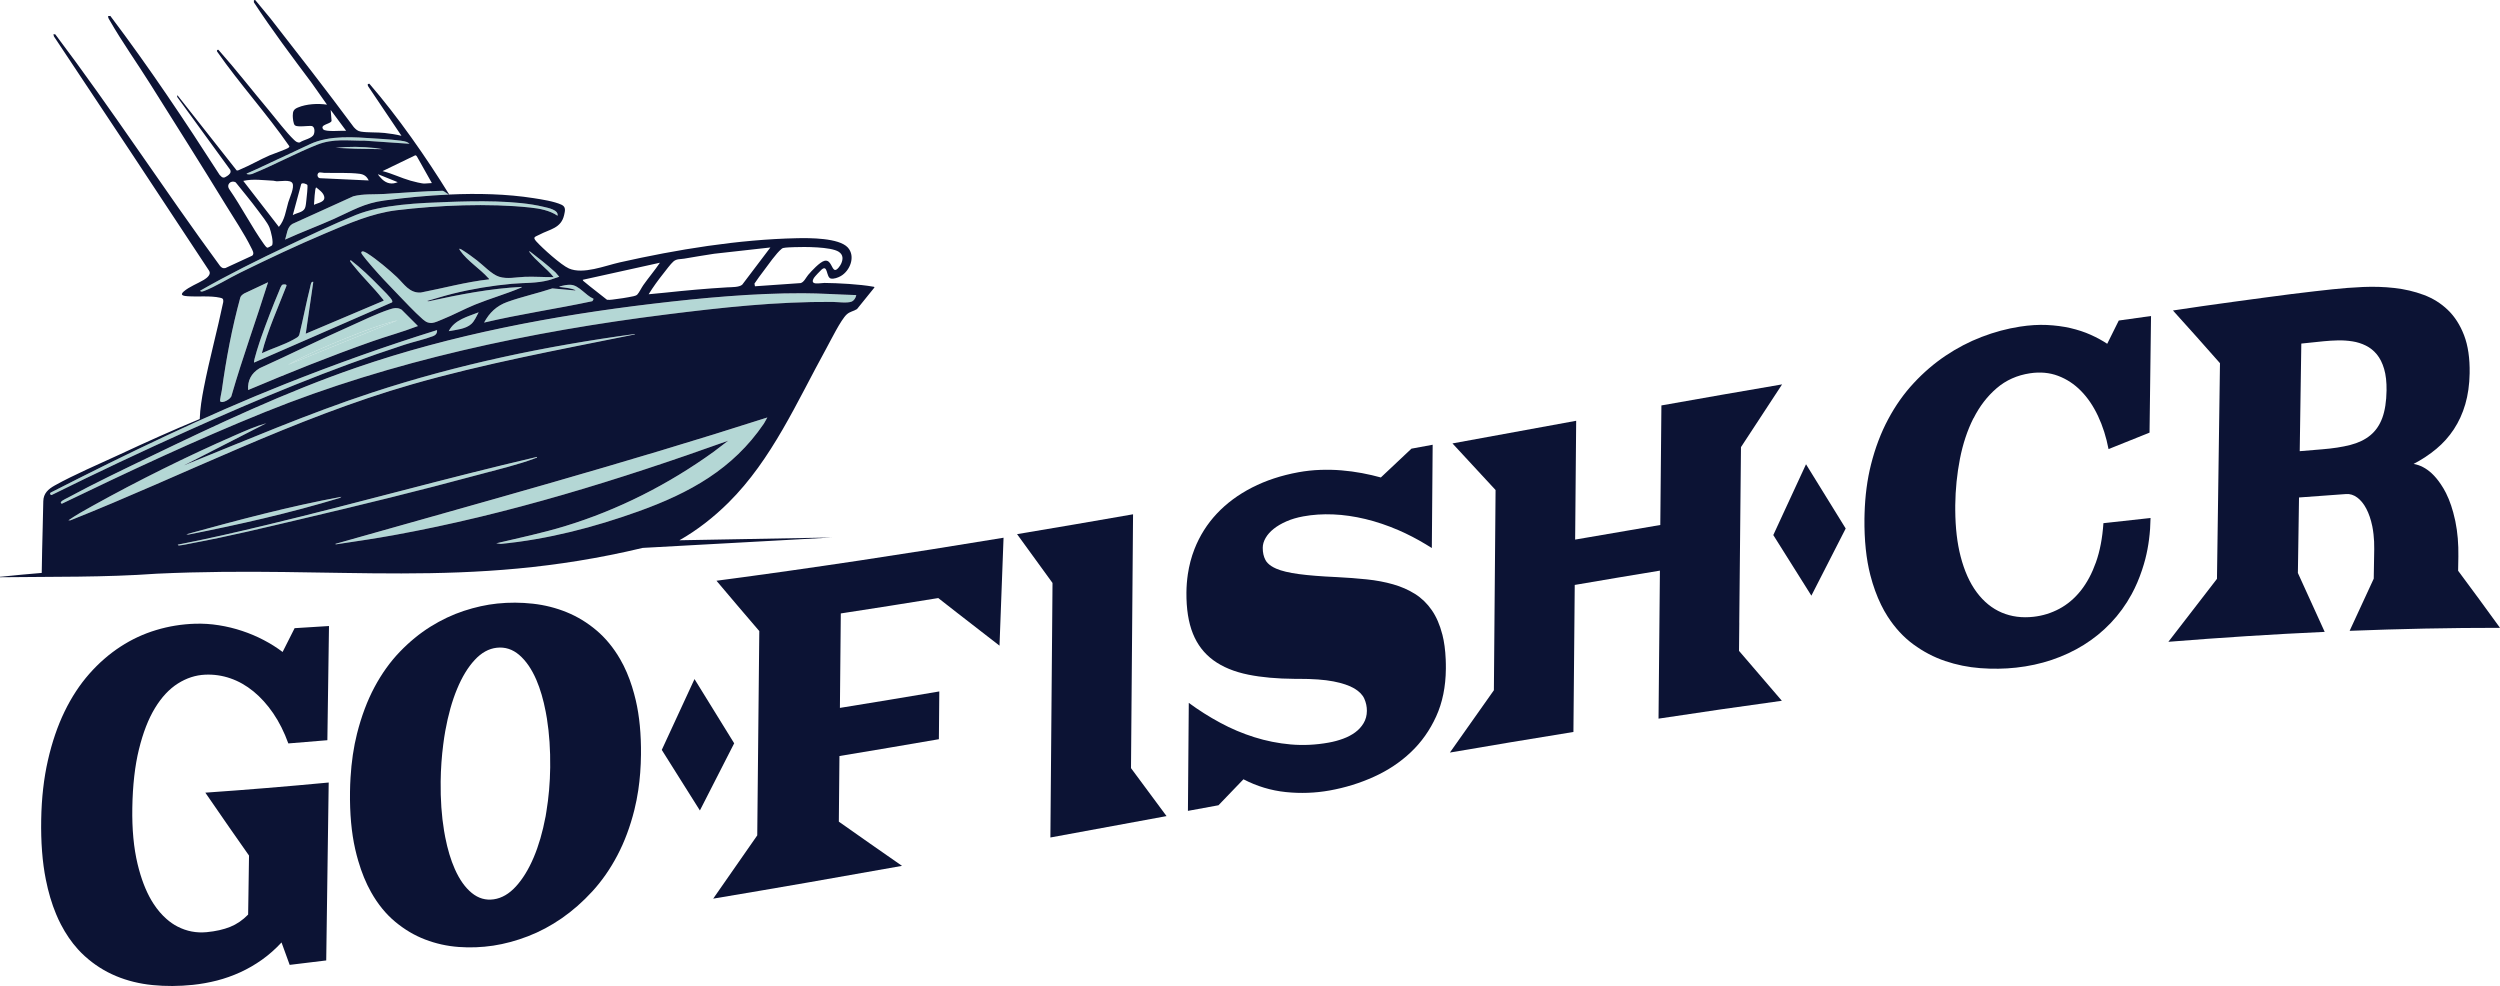
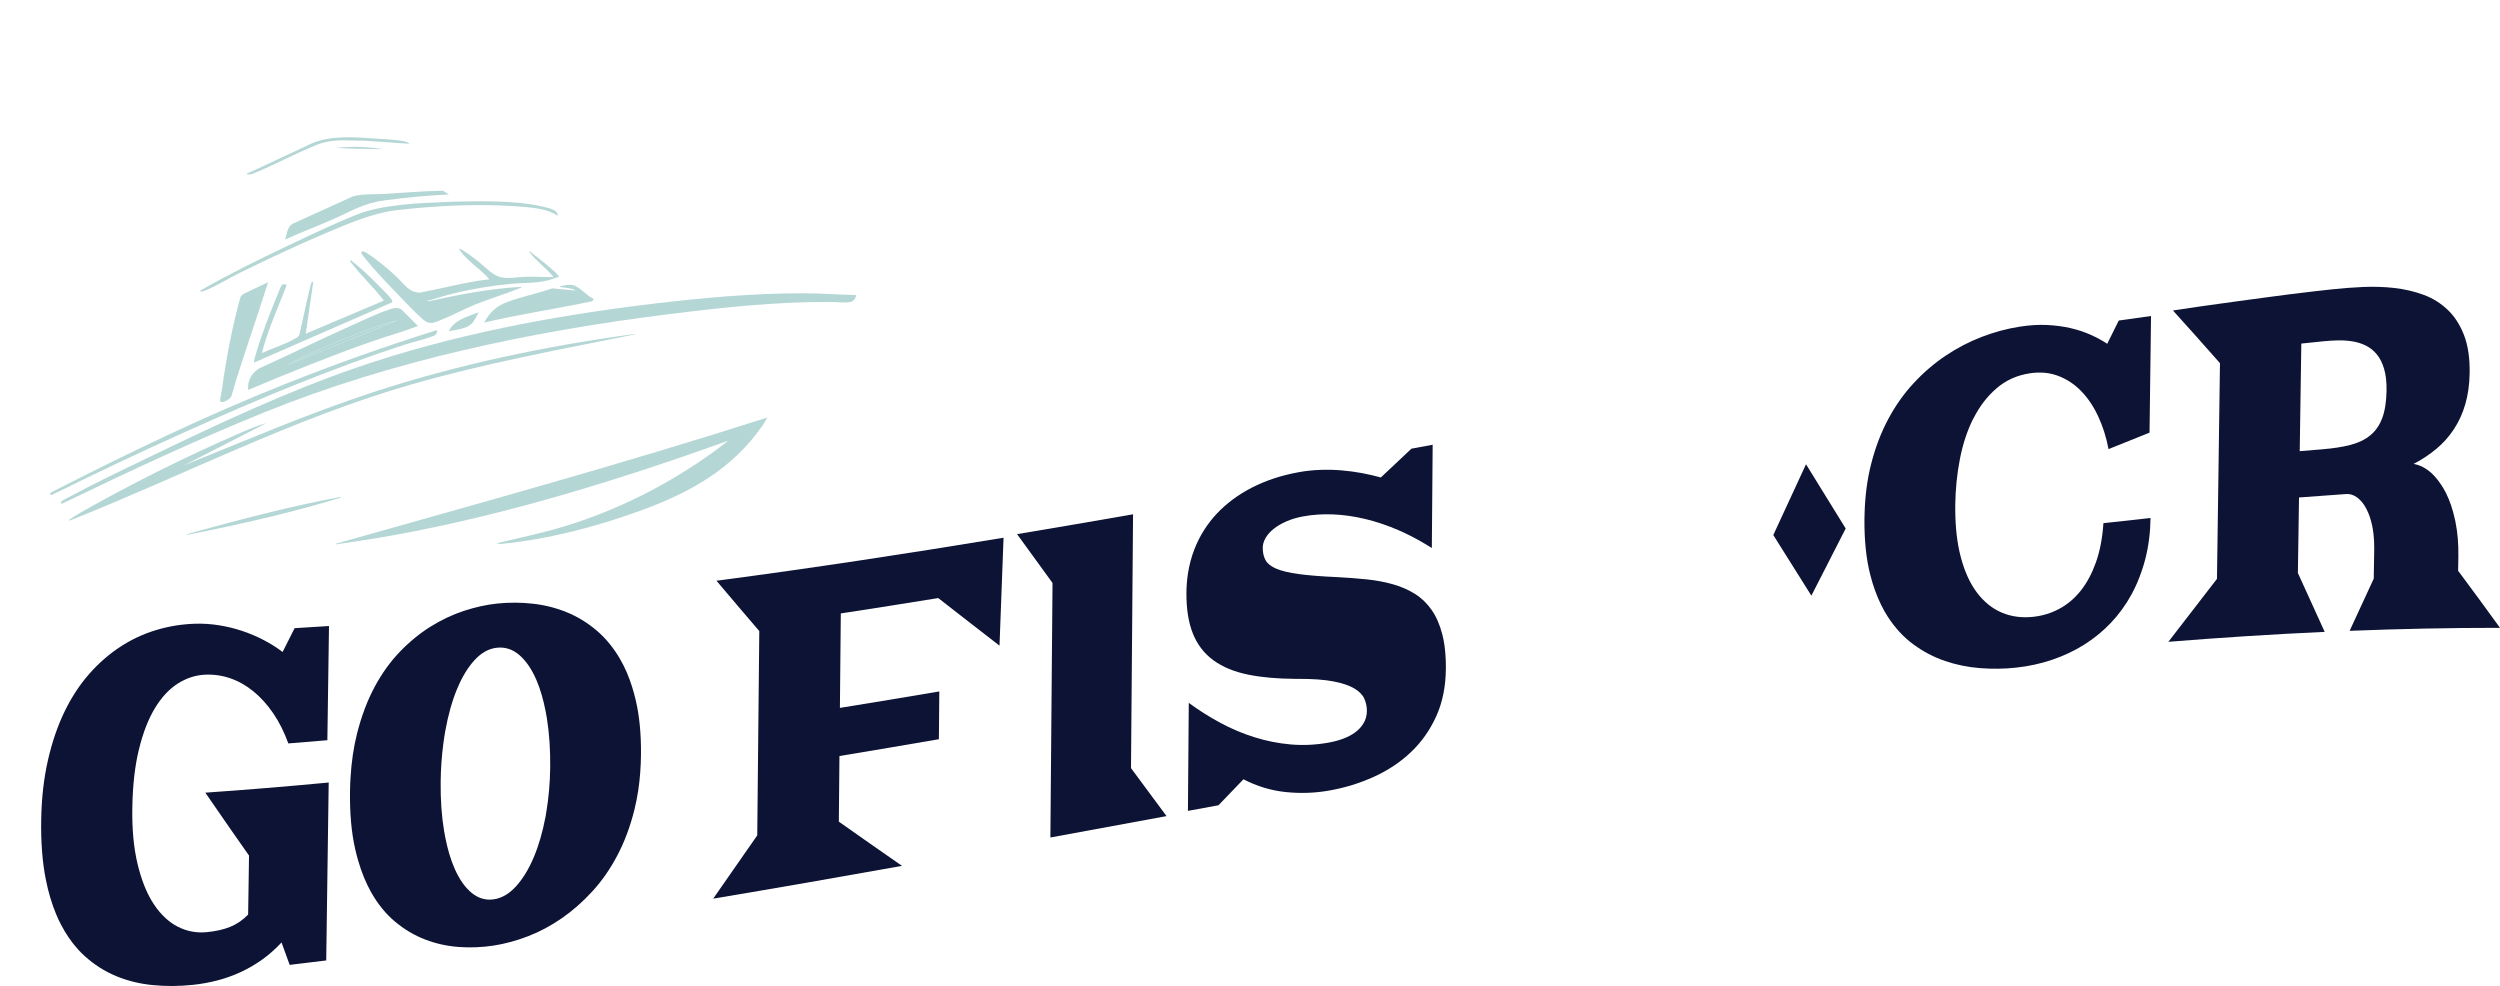
<svg xmlns="http://www.w3.org/2000/svg" id="Layer_1" data-name="Layer 1" viewBox="0 0 815.98 321.83">
  <defs>
    <style>
      .cls-1 {
        fill: #b4d7d5;
      }

      .cls-2 {
        fill: #0c1334;
      }
    </style>
  </defs>
  <g>
    <path class="cls-2" d="M45.36,244.55c1.32-5.4,3.06-9.89,5.22-13.44,2.16-3.56,4.65-6.22,7.47-8.01,2.83-1.79,5.79-2.75,8.89-2.89,2.83-.13,5.58.27,8.25,1.19,2.67.92,5.18,2.34,7.53,4.26,2.35,1.92,4.5,4.3,6.45,7.14,1.94,2.84,3.59,6.13,4.94,9.85,4.24-.33,8.49-.69,12.74-1.05.18-12.41.35-24.83.53-37.27-3.74.25-7.48.48-11.22.7-1.31,2.59-2.61,5.18-3.92,7.77-1.88-1.43-3.93-2.72-6.17-3.89-2.23-1.17-4.57-2.16-7.03-2.98-2.45-.82-4.98-1.44-7.59-1.85-2.61-.42-5.21-.58-7.8-.5-4.33.14-8.55.82-12.66,2.06-4.11,1.23-8.01,3.04-11.69,5.44-3.68,2.4-7.07,5.35-10.17,8.87-3.1,3.52-5.79,7.62-8.07,12.33-2.28,4.7-4.08,10-5.42,15.88-1.34,5.88-2.07,12.33-2.19,19.31-.13,7.36.37,13.88,1.5,19.55.83,4.19,1.95,7.96,3.35,11.31.49,1.19,1.02,2.33,1.59,3.42,1.6,3.08,3.45,5.77,5.54,8.08.73.81,1.49,1.57,2.28,2.28,3.06,2.76,6.44,4.91,10.15,6.46,3.71,1.55,7.7,2.53,11.95,2.95,4.25.43,8.64.4,13.16-.07,2.65-.28,5.26-.75,7.85-1.41,2.59-.67,5.11-1.56,7.57-2.68,2.46-1.12,4.82-2.48,7.09-4.09,2.27-1.61,4.4-3.49,6.41-5.66.89,2.44,1.77,4.88,2.66,7.32,3.97-.47,7.95-.96,11.93-1.45.14-9.88.27-19.77.41-29.67.13-9.08.25-18.17.38-27.27,0-.38.01-.75.02-1.13-13.44,1.27-26.86,2.38-40.27,3.31,2.59,3.78,5.18,7.53,7.77,11.26,2.16,3.11,4.32,6.2,6.49,9.27-.06,4.08-.12,8.15-.18,12.22-.04,2.35-.07,4.7-.11,7.04-1.77,1.82-3.73,3.16-5.88,4.02-2.15.86-4.7,1.44-7.65,1.72-3.35.32-6.52-.28-9.52-1.83-1.27-.65-2.46-1.48-3.58-2.47-1.54-1.35-2.96-2.99-4.24-4.96-1.96-3-3.54-6.73-4.75-11.17-.16-.59-.32-1.18-.46-1.8-1.26-5.24-1.84-11.37-1.72-18.38.12-7.32.84-13.7,2.17-19.1Z" />
    <path class="cls-2" d="M247.83,205.97c-.03,2.6-.05,5.2-.08,7.8-.12,11.93-.24,23.85-.36,35.76-.08,7.71-.16,15.43-.23,23.13-4.79,6.87-9.59,13.75-14.38,20.65,20.53-3.43,41.08-7.02,61.63-10.7-6.88-4.77-13.75-9.58-20.62-14.43.07-7.14.13-14.28.2-21.42,10.81-1.79,21.63-3.62,32.45-5.49,0-.94.02-1.88.03-2.81.04-4.26.08-8.52.11-12.78-10.82,1.83-21.63,3.63-32.44,5.37.07-7.76.15-15.53.22-23.3.02-2.51.05-5.02.07-7.53,10.6-1.62,21.2-3.3,31.81-5.02,2.06,1.62,4.12,3.22,6.18,4.83,4.6,3.59,9.21,7.16,13.81,10.71.17-4.46.33-8.92.5-13.37.27-7.29.54-14.57.82-21.86-31.28,5.17-62.52,9.93-93.7,14.04,4.65,5.52,9.31,10.99,13.97,16.42Z" />
    <path class="cls-2" d="M369.33,228.64c.1-12.82.21-25.65.31-38.48.06-7.43.12-14.86.18-22.3-12.63,2.21-25.25,4.38-37.86,6.48,3.86,5.33,7.71,10.64,11.57,15.93-.01,1.39-.02,2.77-.03,4.15-.11,12.7-.21,25.37-.32,38.06-.11,13.62-.23,27.26-.34,40.87,12.63-2.32,25.27-4.65,37.91-6.98-3.87-5.22-7.73-10.44-11.6-15.66.06-7.36.12-14.72.18-22.08Z" />
-     <path class="cls-2" d="M567.68,203.23c.11-11.23.22-22.45.33-33.66.08-7.88.15-15.76.23-23.63,4.47-6.81,8.95-13.64,13.42-20.48-13.12,2.24-26.25,4.53-39.39,6.87-.12,12.93-.24,25.86-.36,38.81,0,.07,0,.14,0,.21-9.27,1.56-18.53,3.15-27.8,4.77,0-.99.02-1.97.03-2.96.11-11.95.21-23.89.31-35.82-13.46,2.44-26.92,4.92-40.38,7.39,4.69,5.06,9.38,10.12,14.07,15.21-.04,5.15-.09,10.32-.13,15.47-.11,12.61-.21,25.22-.32,37.83-.03,4.02-.07,8.03-.1,12.05-4.79,6.78-9.57,13.56-14.36,20.34,13.45-2.31,26.89-4.55,40.32-6.72.09-9.66.17-19.3.26-28.95.06-6.35.11-12.7.17-19.04,9.27-1.59,18.53-3.15,27.8-4.67-.06,6.74-.13,13.5-.19,20.24-.09,9.35-.18,18.7-.26,28.07,13.42-2.04,26.84-3.99,40.25-5.83-4.66-5.48-9.32-10.91-13.98-16.29.03-3.07.06-6.14.09-9.2Z" />
    <path class="cls-2" d="M644.14,136.54c1.97-3.92,4.49-7.2,7.54-9.82,3.05-2.63,6.7-4.26,10.93-4.89,3.29-.49,6.34-.21,9.13.84,2.79,1.05,5.28,2.68,7.46,4.9,2.19,2.22,4.05,4.96,5.58,8.22,1.54,3.27,2.68,6.86,3.43,10.79,4.46-1.8,8.92-3.58,13.38-5.37.17-12.71.33-25.4.49-38.07-3.51.48-7.02.98-10.53,1.48-1.26,2.53-2.51,5.06-3.77,7.59-1.6-1.06-3.4-2.04-5.4-2.94-2-.9-4.2-1.62-6.59-2.18-2.39-.55-4.97-.89-7.72-1.02-2.75-.12-5.68.06-8.77.54-4.21.65-8.37,1.77-12.48,3.35-4.12,1.58-8.05,3.63-11.79,6.14-3.74,2.51-7.21,5.49-10.4,8.93-3.2,3.43-5.98,7.36-8.34,11.79-2.37,4.42-4.23,9.34-5.6,14.75-1.25,4.95-1.95,10.31-2.11,16.09-.02.54-.03,1.08-.04,1.63-.07,7.03.57,13.17,1.92,18.42.93,3.59,2.1,6.81,3.51,9.69.65,1.33,1.35,2.59,2.11,3.77,2.39,3.73,5.2,6.78,8.43,9.15,3.23,2.37,6.68,4.18,10.37,5.43,3.69,1.25,7.51,2.03,11.48,2.33,3.96.3,7.86.25,11.68-.17,4.05-.44,7.94-1.28,11.65-2.53,3.71-1.25,7.19-2.87,10.42-4.88,3.24-2.01,6.18-4.4,8.82-7.17,2.64-2.77,4.92-5.9,6.82-9.39,1.34-2.46,2.46-5.09,3.39-7.89.39-1.17.75-2.36,1.07-3.59,1.07-4.16,1.64-8.63,1.71-13.39-5.13.54-10.25,1.1-15.38,1.69-.33,4.86-1.14,9.12-2.45,12.79-.63,1.76-1.34,3.39-2.13,4.89-.86,1.62-1.81,3.09-2.86,4.4-2.02,2.52-4.35,4.48-6.98,5.88-2.63,1.4-5.42,2.26-8.37,2.59-3.79.43-7.26-.03-10.41-1.37-3.14-1.34-5.85-3.54-8.13-6.59,0,0,0,0-.01-.01-2.28-3.06-4.04-6.96-5.27-11.72-1.13-4.35-1.71-9.39-1.75-15.11,0-.53,0-1.05,0-1.59.06-5.21.57-10.26,1.53-15.17.96-4.9,2.43-9.31,4.4-13.23Z" />
    <path class="cls-2" d="M766.9,205.9c16.39-.65,32.75-.99,49.08-.98-4.55-6.3-9.11-12.51-13.67-18.63.03-1.54.05-3.09.08-4.63.07-4.1-.25-7.92-.97-11.45-.04-.2-.09-.38-.13-.58-.71-3.29-1.68-6.19-2.93-8.69-.51-1.02-1.07-1.95-1.66-2.83-.93-1.39-1.94-2.62-3.05-3.65-1.82-1.67-3.78-2.68-5.87-3.04,2.72-1.42,5.2-3.06,7.43-4.92,2.23-1.86,4.14-4,5.73-6.42,1.59-2.42,2.83-5.13,3.71-8.15.88-3.02,1.36-6.39,1.42-10.1.08-4.88-.52-9.01-1.81-12.38-1.29-3.37-3.07-6.14-5.32-8.3-2.25-2.16-4.88-3.8-7.88-4.91-3-1.12-6.18-1.86-9.54-2.24-3.35-.38-6.77-.48-10.25-.33-3.48.16-6.81.41-10,.76-1.51.17-3.4.37-5.68.63-2.28.26-4.82.56-7.62.91-2.8.35-5.79.75-8.98,1.18-3.19.44-6.46.88-9.82,1.33-3.36.45-6.73.92-10.12,1.41-3.39.49-6.67.98-9.82,1.45,5.12,5.66,10.24,11.39,15.35,17.2-.21,14.87-.41,29.77-.62,44.69-.09,6.42-.18,12.85-.27,19.28-.03,2.14-.06,4.28-.09,6.42-5.29,6.87-10.58,13.72-15.86,20.55,17.03-1.37,34.04-2.47,51.02-3.24-2.91-6.46-5.83-12.86-8.75-19.22.04-2.86.09-5.72.13-8.58.08-5.36.16-10.72.24-16.07,5.13-.4,10.26-.77,15.38-1.12,1.27-.09,2.47.29,3.61,1.13,1.14.84,2.13,2.05,2.97,3.64.84,1.59,1.49,3.51,1.96,5.75.17.84.3,1.71.4,2.62.17,1.52.26,3.13.23,4.83-.05,3.22-.1,6.43-.16,9.65-2.62,5.69-5.24,11.36-7.86,17.01ZM751.12,112.14c2.45-.26,4.89-.51,7.33-.76,1.51-.15,3.06-.24,4.67-.28,1.6-.03,3.17.08,4.71.32,1.53.24,2.99.7,4.36,1.38,1.37.68,2.57,1.63,3.59,2.87,1.02,1.24,1.81,2.82,2.38,4.75.57,1.93.83,4.28.79,7.05-.06,3.6-.52,6.58-1.39,8.94-.87,2.36-2.18,4.25-3.92,5.68-1.74,1.43-3.92,2.47-6.53,3.14-2.61.67-5.67,1.14-9.18,1.42-2.44.2-4.88.4-7.32.61.18-11.72.35-23.42.52-35.11Z" />
    <polygon class="cls-2" points="589.47 151.53 581.45 168.88 578.79 174.64 591.22 194.42 602.42 172.5 599.66 168.03 589.47 151.53" />
    <path class="cls-2" d="M206.35,224.29c-1.06-3.38-2.36-6.42-3.92-9.11-2.19-3.78-4.78-6.93-7.77-9.45-2.99-2.52-6.22-4.49-9.71-5.91-3.48-1.42-7.16-2.35-11.02-2.78-3.86-.43-7.73-.45-11.62-.05-3.55.37-7.19,1.17-10.92,2.4-3.73,1.23-7.35,2.95-10.87,5.14-3.52,2.2-6.86,4.93-10.01,8.2-3.15,3.27-5.91,7.12-8.28,11.55-2.37,4.44-4.26,9.49-5.7,15.17-1.11,4.4-1.81,9.19-2.12,14.35-.09,1.5-.15,3.03-.17,4.6-.1,7.1.47,13.37,1.7,18.77.3,1.3.62,2.56.98,3.78,1.11,3.83,2.51,7.24,4.19,10.22,2.21,3.93,4.83,7.15,7.87,9.68,3.04,2.53,6.3,4.47,9.79,5.8,3.49,1.34,7.13,2.15,10.92,2.43,3.79.28,7.55.13,11.29-.43,3.73-.57,7.52-1.59,11.34-3.06,3.83-1.47,7.51-3.44,11.05-5.89,3.54-2.45,6.86-5.38,9.97-8.77,3.11-3.4,5.83-7.3,8.16-11.73,2.33-4.42,4.18-9.37,5.55-14.84.52-2.08.94-4.23,1.28-6.47.54-3.65.84-7.51.88-11.59.07-6.67-.5-12.58-1.7-17.73-.35-1.49-.74-2.91-1.17-4.28ZM178.06,266.56c-.95,5.04-2.24,9.48-3.88,13.33-1.64,3.85-3.56,6.99-5.77,9.42-2.21,2.43-4.63,3.84-7.25,4.22-2.62.38-5.01-.31-7.17-2.07-2.16-1.76-4.01-4.36-5.54-7.81-1.31-2.95-2.36-6.43-3.14-10.43-.13-.67-.26-1.35-.37-2.05-.81-4.87-1.18-10.24-1.11-16.1.05-4.19.34-8.21.84-12.08.19-1.5.41-2.98.67-4.43.94-5.19,2.21-9.75,3.84-13.67,1.62-3.92,3.53-7.07,5.74-9.46,2.2-2.39,4.61-3.72,7.23-4.01,2.71-.3,5.17.5,7.35,2.38,2.19,1.89,4.04,4.59,5.56,8.1,1.28,2.98,2.3,6.46,3.06,10.43.14.72.27,1.45.39,2.21.78,4.91,1.14,10.22,1.07,15.94-.06,5.06-.49,9.84-1.24,14.39-.09.55-.17,1.12-.27,1.67Z" />
    <path class="cls-2" d="M470.76,207.08c-.8-3.13-1.95-5.78-3.45-7.95-1.5-2.16-3.31-3.92-5.44-5.26-2.13-1.34-4.52-2.4-7.17-3.15-2.65-.76-5.53-1.3-8.63-1.62-3.1-.32-6.34-.57-9.75-.74-5.12-.23-9.26-.56-12.42-.99-3.16-.43-5.62-1.01-7.36-1.77-1.19-.52-2.11-1.12-2.77-1.81-.3-.32-.56-.65-.74-1.01-.6-1.13-.89-2.46-.88-4,0-1.07.32-2.14.94-3.21.62-1.07,1.49-2.05,2.63-2.96,1.14-.91,2.52-1.72,4.16-2.44,1.64-.72,3.47-1.26,5.5-1.63,3.1-.57,6.36-.78,9.78-.64,3.42.14,6.92.65,10.5,1.51,3.58.86,7.19,2.08,10.83,3.65,2.98,1.29,5.94,2.83,8.88,4.6.66.39,1.31.79,1.97,1.21,0-.47,0-.94.01-1.41.09-10.77.18-21.53.26-32.3-2.31.43-4.62.85-6.93,1.28-3.33,3.14-6.65,6.27-9.98,9.4-1.92-.53-3.97-1.01-6.15-1.42-2.19-.41-4.42-.71-6.71-.9-2.29-.19-4.61-.24-6.97-.15-2.36.08-4.7.34-7.03.76-5.63,1.03-10.7,2.7-15.2,5.01-4.5,2.31-8.33,5.15-11.49,8.52-3.16,3.37-5.59,7.23-7.29,11.57-1.02,2.6-1.73,5.34-2.16,8.21-.28,1.92-.44,3.9-.46,5.94-.04,5.33.66,9.8,2.11,13.41,1.45,3.61,3.69,6.52,6.7,8.72,3.01,2.2,6.82,3.77,11.43,4.7,4.3.87,9.33,1.32,15.07,1.36.41,0,.82,0,1.24,0,4.68-.01,8.49.27,11.41.83,2.93.57,5.2,1.34,6.83,2.3,1.62.97,2.72,2.09,3.28,3.37.56,1.28.84,2.59.83,3.95-.01,1.5-.37,2.83-1.07,4.01-.7,1.18-1.62,2.18-2.75,3.01-1.14.83-2.45,1.53-3.96,2.08-1.5.55-3.06.97-4.68,1.26-4.22.76-8.35.96-12.41.6-4.06-.36-8.01-1.15-11.85-2.36-3.85-1.21-7.57-2.78-11.15-4.72-3.59-1.93-7.01-4.1-10.26-6.49-.09,11.75-.19,23.5-.28,35.25,3.32-.61,6.65-1.22,9.97-1.83,2.72-2.83,5.44-5.66,8.15-8.48,4.39,2.28,9,3.67,13.81,4.17,4.81.5,9.58.33,14.3-.51,5.06-.91,9.88-2.39,14.46-4.47,4.58-2.07,8.6-4.74,12.06-8.02,3.46-3.27,6.22-7.17,8.28-11.7,2.06-4.53,3.11-9.7,3.16-15.51,0-1.06,0-2.09-.05-3.08-.13-3.07-.49-5.79-1.1-8.16Z" />
-     <polygon class="cls-2" points="239.63 242.61 226.68 221.64 216 244.76 222.32 254.81 228.44 264.53 234.76 252.15 239.63 242.61" />
  </g>
  <g>
    <g>
      <path class="cls-1" d="M121.44,111.43c4.79-1.69,9.97-3.09,14.66-4.91.16-.06.28.09.21-.24l-5.2-5.2c-1.38-.87-2.67-.53-4.11-.05-4.05,1.34-8.68,3.62-12.64,5.38-9.96,4.43-19.72,9.3-29.66,13.78-2.63,1.57-3.95,4-3.71,7.09,13.34-5.62,26.78-11.05,40.45-15.86ZM112.87,110.4c5.53-2.22,11.12-4.43,16.91-5.86l-35.82,14.54c6.07-3.35,12.48-6.09,18.91-8.68Z" />
      <path class="cls-1" d="M78.43,97.12c-2.75,10.07-4.61,19.99-6.04,30.32-.08.61-.72,3.26-.52,3.54.62.86,3.59-.75,3.72-1.9,3.61-12.44,8.04-24.61,11.91-36.95l-7.81,3.67c-.52.33-1.06.7-1.26,1.33Z" />
      <path class="cls-1" d="M109.55,48.25l6.49.3,8.91.14-2.59-.38c-4.26-.46-8.54-.52-12.82-.06Z" />
      <path class="cls-1" d="M115.34,64.03l-19.9,9.03c-1.75,1.08-1.77,3.35-2.37,5.12,5.23-2.41,10.64-4.4,15.9-6.74,6.07-2.71,9.74-5.13,16.62-6.05,6.69-.89,13.8-1.6,20.96-1.92-.31-.09-1.78-1.23-1.99-1.22-6.47.11-12.67.65-19.11,1.04-3.35.2-6.82-.09-10.1.75Z" />
      <path class="cls-1" d="M172.67,82.11c2.31,3.13,5.61,5.32,8.04,8.34-3.12.02-6.25-.2-9.36-.11-2.8.09-5.79.84-8.5-.04-2.41-.78-5.08-3.72-7.18-5.32-1.39-1.07-3.19-2.4-4.67-3.31-.52-.32-1.58-.98-.82.12,2.31,3.36,6.53,5.97,9.16,8.94.13.14.31.17.26.44-7.53.86-14.87,2.88-22.3,4.31-3.7.21-5.43-2.83-7.74-5.02-2.47-2.35-6.61-5.81-9.45-7.63-.4-.25-2.09-1.4-2.21-.36-.05.45,3.22,4.18,3.75,4.8,2.42,2.79,5.07,5.57,7.64,8.23,2.69,2.78,5.89,6.25,8.75,8.76,2.29,2,3.8.99,6.35-.03,3.57-1.43,7.03-3.34,10.67-4.82,4.8-1.95,10.02-3.45,14.72-5.42.19-.08.46-.08.49-.36-10.26.5-20.36,2.51-30.37,4.7l-.52-.1c2.78-.78,5.53-1.67,8.33-2.37,6.32-1.57,12.89-2.65,19.36-3.24,4.16-.38,7.98-.11,12.06-1.19,1.12-.3,2.27-.81,3.39-1.11l-1.24-1.44c-2.69-2.43-5.53-4.66-8.4-6.87l-.22.09Z" />
      <path class="cls-1" d="M146.48,108.08c2.35-.43,5.55-.69,7.37-2.35,1.06-.97,1.71-2.58,2.4-3.82-3.58,1.42-7.9,2.42-9.77,6.16Z" />
      <path class="cls-1" d="M92.23,92.89c-.47.18-.94,1.62-1.16,2.13-2.03,4.81-4.1,10.2-5.84,15.13-.35,1-2.63,7.79-2.29,8.18l45.02-19.65c.14-.17.11-.34.05-.54-.26-.87-3.27-3.77-4.1-4.62-2.97-3.05-6.07-6.04-9.44-8.62-.18.19-.26.2-.12.46.2.39.96,1.22,1.29,1.63,2.86,3.61,6.31,6.85,9.13,10.44.11.14.56.57.45.71l-25.43,10.77,2.47-16.92c-.75-.22-.83.99-1,1.62-1.3,5.11-2.28,10.31-3.52,15.44-.18.91-1.1,1.27-1.83,1.68-3.29,1.83-7.03,2.94-10.44,4.51,1.92-7.55,5.2-14.63,7.99-21.87.34-.65-.77-.67-1.23-.5Z" />
      <path class="cls-1" d="M183.07,93.71c1.26.19,2.5.26,3.73.62.3.09.88.24,1.07.49l-7.58-.69c-4.8,1.6-9.98,2.71-14.72,4.43-3.49,1.26-5.82,3.49-7.57,6.73,11.66-2.76,23.56-4.47,35.29-6.97.17-.11.51-.7.39-.84-2.44-.98-4.72-4.41-7.38-4.52-1.22-.05-2.53.24-3.69.57-.02.23.3.17.47.19Z" />
      <path class="cls-1" d="M110.01,177.63c6.23-.93,12.46-1.85,18.67-2.98,37.24-6.78,73.45-18.08,108.98-30.79l-4.71,3.59c-14.77,10.65-31.18,18.99-48.65,24.32-7.34,2.23-14.86,3.81-22.33,5.57l1.46.2c15.36-1.49,30.56-5.45,45.04-10.66,16.54-5.95,30.73-13.71,40.81-28.56l1.16-2.05c-46.61,14.97-93.87,27.92-140.98,41.25-.02.26.37.14.54.11Z" />
-       <path class="cls-1" d="M174.9,149.5c.24-.09.44.09.33-.35-29.4,6.83-58.45,15.04-87.79,22.1-9.76,2.35-19.57,4.62-29.41,6.53.08.26.29.28.53.26,1.2-.11,2.98-.52,4.23-.75,11.8-2.17,23.8-5.11,35.49-7.86,19.25-4.52,38.65-9.26,57.73-14.43,6.06-1.64,13.1-3.27,18.9-5.5Z" />
+       <path class="cls-1" d="M174.9,149.5Z" />
      <path class="cls-1" d="M206.28,109.33c.25-.05.93-.09,1.01-.34-29.05,3.92-57.98,9.97-85.81,19.12-20.89,6.87-41.09,15.57-61.45,23.78l26.9-13.76c-3.5.95-6.84,2.46-10.16,3.91-15.47,6.74-31.78,14.84-46.52,23.03-2.69,1.49-5.42,3.01-7.94,4.77h.64c37.16-14.79,72.91-33.32,111.5-44.41,23.5-6.76,47.86-11.26,71.84-16.11Z" />
      <path class="cls-1" d="M110.95,162.51l.49-.36c-17.1,3.13-33.86,7.64-50.6,12.23l.69.1c16.65-3.29,33.2-7.05,49.43-11.97Z" />
      <path class="cls-1" d="M262,95.72c-16.11-.04-32.95,1.53-48.94,3.43-32.64,3.89-65.61,10.13-96.7,20.83-23.02,7.93-45.59,18.57-67.5,29.13-8.88,4.28-18.07,8.65-26.73,13.34-.61.33-3.21,1.4-1.94,1.97,21.81-10.51,43.77-20.82,66.24-29.9,41.51-16.77,86.71-26.31,131.14-31.88,18.14-2.27,35.72-4.21,54.07-4.09,1.6.01,4.92.47,6.29-.09.86-.35,1.39-1.25,1.55-2.14-5.82-.16-11.65-.59-17.48-.6Z" />
      <path class="cls-1" d="M82.3,56.79c7.12-2.88,14.14-6.74,21.25-9.56,5.24-2.08,10.01-1.26,15.49-1.3l14.63,1.01c-.26-.22-.59-.47-.91-.59-1.6-.65-8.05-.98-10.12-1.12-6.98-.47-14.96-1.18-21.43,1.82-3.4,1.58-6.79,3.22-10.21,4.79-3.51,1.62-6.99,3.33-10.54,4.85.35.44,1.36.24,1.84.11Z" />
      <path class="cls-1" d="M132.02,112.52c2.96-.97,6.55-1.73,9.37-2.82.85-.33,1.38-1.01,1.26-1.96-16.75,5.21-33.29,11.12-49.58,17.6-26.13,10.38-51.46,22.65-76.48,35.41-.47.21-.08.92.28.81,14.71-7.29,29.59-14.3,44.57-21.03,23.13-10.39,46.44-20.13,70.59-28.02Z" />
      <path class="cls-1" d="M66.62,94.96c3.58-1.35,8.09-4.16,11.68-5.93,9.15-4.49,18.4-8.87,27.79-12.84,7.43-3.14,15.28-6.61,23.37-7.58,13.7-1.64,29.89-2.33,43.6-.88,3.04.32,6.36.94,8.91,2.68.39-1.95-3.13-2.56-4.58-2.92-8.92-2.17-21.96-1.92-31.21-1.58-9.27.35-21.41.78-30.01,4.23-7.43,2.98-15.13,6.7-22.39,10.14-9.64,4.56-19.22,9.3-28.48,14.6.27.5.9.22,1.31.07Z" />
      <path class="cls-1" d="M146.55,63.47s.04,0,.06,0" />
      <path class="cls-1" d="M112.87,110.4c-6.44,2.58-12.85,5.33-18.91,8.68l35.82-14.54c-5.79,1.44-11.38,3.65-16.91,5.86Z" />
    </g>
-     <path class="cls-2" d="M271.55,175.43,221.75,176.34c5.84-3.29,11.28-7.59,16.04-12.31,14.2-14.1,22.36-32.96,31.89-50.26,1.42-2.58,4.78-9.41,6.67-11.13,1.08-.99,2.22-1.02,3.37-1.76l5.67-7.02c.09-.28-.27-.27-.44-.3-4.36-.79-11.4-1.17-15.88-1.21-1.34-.01-5.01.97-3.39-1.67.28-.45,2.03-2.3,2.48-2.69,2.1-1.81,1.44,2.54,3.01,2.92.97.23,2.36-.31,3.21-.78,3.07-1.71,4.96-6.48,2.33-9.35-2.89-3.15-12.48-3.12-16.57-3.03-19.2.41-39.19,3.69-57.89,7.9-4.87,1.1-11.91,4-16.56,1.98-2.53-1.1-8.71-6.67-10.66-8.85-1.34-1.49-.29-1.47,1.07-2.2,3.34-1.79,7.04-2.03,8.03-6.4.32-1.41.63-2.67-.85-3.35-2.36-1.1-6.46-1.74-9.09-2.15-8.75-1.37-18.21-1.61-27.59-1.18,0,.01-.03.01-.06,0-7.16.32-14.26,1.03-20.96,1.92-6.88.91-10.55,3.34-16.62,6.05-5.25,2.34-10.67,4.34-15.9,6.74.6-1.77.62-4.05,2.37-5.12l19.9-9.03c3.28-.84,6.74-.55,10.1-.75,6.44-.39,12.65-.92,19.11-1.04.22,0,1.68,1.14,1.99,1.22.02,0,.04,0,.06,0,0,0,0-.02,0-.04-7.51-12.14-16.7-25.32-26.03-36.12l-.53.11.05.6,10.96,16.29c-1.81-.44-3.66-.73-5.52-.93-2.46-.27-5.45-.07-7.73-.44-1.09-.18-1.57-.68-2.3-1.44-8.88-11.98-18.04-23.74-27.21-35.49l-4.96-6-.45.03v.71c5.91,9.04,12.4,17.66,18.86,26.29l5,7.1c-2.98-.44-6.69-.25-9.49.93-1.36.57-1.68,1.21-1.68,2.67,0,.69.15,2.75.73,3.18.86.64,4.31.05,5.46.19,1.05.25,1.01,1.93.67,2.73-.6,1.4-3.33,1.74-4.53,2.62-.77.2-1.4-.33-1.92-.83-2.6-2.47-5.7-6.64-8.1-9.5-5.51-6.55-10.74-13.32-16.43-19.72-.25-.46-.87.02-.54.45,7.41,10.63,16.18,20.21,23.55,30.86.02.18-.09.27-.19.4-.39.47-5.2,2.12-6.22,2.56-3.22,1.39-6.39,3.27-9.61,4.6-.38.16-.8.46-1.19.32l-19.35-24.57-.07.57,17.31,23.79c.44.93-.24,1.54-.96,2.03-1.17.79-1.53.71-2.49-.36-11.35-17.65-23.01-35.13-35.66-51.87l-.73.02c-.05.65.34,1.11.64,1.63,3.92,6.83,8.79,13.68,13.01,20.4,8.26,13.15,16.59,26.29,24.69,39.53,2.66,4.35,6.12,9.5,8.33,13.99.39.79,1.19,2,.37,2.67l-8.77,4.05c-.83.14-1.17-.1-1.71-.66C53.53,61.89,36.67,35.9,18.04,11.2l-.61-.03.17.71c16.97,25.43,33.82,50.94,50.64,76.47.82,1.22-.74,2.41-1.7,2.99-2.04,1.23-4.76,2.22-6.58,3.81-1.52,1.33.26,1.46,1.32,1.54,3.26.23,7.44-.23,10.54.48.92.21,1.11.37,1.05,1.38-1.95,9.38-4.52,18.66-6.35,28.06-.65,3.35-1.21,6.74-1.33,10.16-8.86,3.65-17.61,7.6-26.3,11.65-6.73,3.13-14.63,6.47-21.03,10.04-2.1,1.18-3.68,2.56-3.73,5.15-.06,2.78-.1,5.57-.19,8.37-.16,5.01-.22,10-.32,15.02-4.36.38-8.75.74-13.09,1.22-.18.02-.57-.07-.52.19,17.05-.21,34.14.07,51.16-1.16,59.16-2.76,100.99,5.35,158.62-8.42M255.65,80.94c.88-.2,2.65-.23,3.63-.27,3.22-.12,11.9-.16,14.48,1.51,1.49.97,1.46,2.43.77,3.92-.27.59-1.24,2.04-1.93,2.02-1.19-.04-1.28-3.48-3.46-3-1.51.33-4.31,3.37-5.35,4.6-.68.81-1.4,2.43-2.48,2.68l-14.9,1.04-.16-.88c.96-1.46,2.02-2.85,3.07-4.25,1.35-1.81,4.11-5.74,5.74-7.04.21-.17.31-.27.59-.34ZM219.79,85.35c1.07-.93,2.27-.71,3.52-.93,3.26-.57,6.51-1.09,9.79-1.6l18.35-2.05-9.19,12.14c-.98.89-3.51.8-4.9.88-6.72.39-13.42,1-20.12,1.72-1.84.2-3.69.35-5.53.53,1.44-2.34,3.07-4.58,4.78-6.73.84-1.06,2.38-3.16,3.3-3.96ZM215.4,85.74c-1.69,2.52-3.67,4.83-5.42,7.31-.54.76-1.45,2.59-1.99,3.11-.29.28-.82.44-1.2.52-1.96.43-4.91.89-6.91,1.11-.58.06-1.18.13-1.75.06-2.47-2-5.06-3.9-7.49-5.95-.19-.16-.44-.3-.42-.58l25.19-5.57ZM186.3,92.96c2.66.12,4.95,3.55,7.38,4.52.12.15-.22.74-.39.84-11.72,2.5-23.62,4.21-35.29,6.97,1.74-3.23,4.08-5.47,7.57-6.73,4.74-1.71,9.92-2.83,14.72-4.43l7.58.69c-.18-.25-.77-.4-1.07-.49-1.23-.36-2.48-.43-3.73-.62-.17-.03-.49.03-.47-.19,1.16-.33,2.47-.62,3.69-.57ZM181.29,88.89l1.24,1.44c-1.12.31-2.27.82-3.39,1.11-4.08,1.08-7.9.81-12.06,1.19-6.47.59-13.04,1.67-19.36,3.24-2.8.7-5.55,1.58-8.33,2.37l.52.1c10-2.19,20.11-4.2,30.37-4.7-.03.28-.29.28-.49.36-4.7,1.98-9.92,3.47-14.72,5.42-3.63,1.48-7.1,3.39-10.67,4.82-2.55,1.02-4.06,2.04-6.35.03-2.86-2.51-6.06-5.98-8.75-8.76-2.58-2.66-5.22-5.44-7.64-8.23-.53-.62-3.8-4.35-3.75-4.8.12-1.04,1.81.11,2.21.36,2.84,1.82,6.97,5.28,9.45,7.63,2.31,2.2,4.04,5.23,7.74,5.02,7.43-1.43,14.77-3.46,22.3-4.31.05-.27-.13-.3-.26-.44-2.63-2.97-6.85-5.59-9.16-8.94-.76-1.1.29-.44.82-.12,1.48.91,3.27,2.24,4.67,3.31,2.1,1.61,4.78,4.54,7.18,5.32,2.7.88,5.69.13,8.5.04,3.12-.1,6.24.13,9.36.11-2.43-3.02-5.74-5.21-8.04-8.34l.22-.09c2.87,2.2,5.71,4.44,8.4,6.87ZM156.24,101.92c-.69,1.24-1.34,2.85-2.4,3.82-1.82,1.66-5.02,1.92-7.37,2.35,1.87-3.74,6.18-4.74,9.77-6.16ZM95.91,110.74c.74-.41,1.65-.77,1.83-1.68,1.25-5.12,2.22-10.33,3.52-15.44.16-.63.24-1.85,1-1.62l-2.47,16.92,25.43-10.77c.11-.14-.34-.57-.45-.71-2.83-3.59-6.27-6.84-9.13-10.44-.33-.41-1.08-1.25-1.29-1.63-.14-.26-.06-.28.12-.46,3.37,2.58,6.47,5.57,9.44,8.62.83.85,3.84,3.75,4.1,4.62.06.2.09.36-.05.54l-45.02,19.65c-.34-.39,1.94-7.18,2.29-8.18,1.74-4.92,3.81-10.32,5.84-15.13.21-.51.68-1.95,1.16-2.13.46-.17,1.57-.15,1.23.5-2.79,7.24-6.07,14.32-7.99,21.87,3.42-1.58,7.15-2.68,10.44-4.51ZM75.59,129.08c-.13,1.15-3.1,2.76-3.72,1.9-.2-.28.44-2.93.52-3.54,1.43-10.33,3.29-20.25,6.04-30.32.19-.62.74-.99,1.26-1.33l7.81-3.67c-3.87,12.35-8.31,24.51-11.91,36.95ZM84.69,120.2c9.93-4.49,19.7-9.36,29.66-13.78,3.95-1.76,8.59-4.04,12.64-5.38,1.44-.48,2.73-.82,4.11.05l5.2,5.2c.07.33-.04.18-.21.24-4.69,1.82-9.87,3.22-14.66,4.91-13.67,4.81-27.11,10.23-40.45,15.86-.24-3.09,1.08-5.52,3.71-7.09ZM100.01,65.21c-.1.77-.17,2.05-.47,2.72-.64,1.46-2.79,1.53-3.98,2.3l2.73-10.08c.18-.7,1.9-.09,2.04.25.17.4-.23,4.07-.32,4.8ZM102.48,66.86c.1-.62.23-5.65.74-5.68.93.78,2.17,1.58,2.55,2.8.63,1.99-2.05,2.23-3.3,2.88ZM104.42,58.17c-1.06-.18-1.03-1.82-.05-1.9.39-.03.98.14,1.42.15,3.58.08,8.07-.13,11.54.3,1.48.19,2.37.83,3.01,2.18l-15.93-.74ZM109.55,48.25c4.28-.46,8.56-.4,12.82.06l2.59.38-8.91-.14-6.49-.3ZM124.73,58.53c-.19-.18-1.45-1.51-1.33-1.66l6.42,2.59c-1.94.82-3.59.44-5.09-.93ZM136.18,51.25l4.78,8.5-2.35.16c-.89.06-3.61-.66-4.59-.93-3.1-.88-6.03-2.36-9.16-3.13l10.67-5.16c.35.01.49.3.66.56ZM108.22,39.47l-.29-3.59,5.04,6.8c-1.32-.1-6.75.47-7.48-.48-1.21-1.58,2.4-1.66,2.73-2.73ZM91,51.83c3.42-1.57,6.8-3.21,10.21-4.79,6.48-3,14.45-2.29,21.43-1.82,2.07.14,8.53.47,10.12,1.12.31.13.65.37.91.59l-14.63-1.01c-5.47.04-10.25-.77-15.49,1.3-7.11,2.82-14.13,6.68-21.25,9.56-.48.13-1.49.33-1.84-.11,3.56-1.52,7.03-3.24,10.54-4.85ZM89.2,58.98c.38.02.74.18,1.11.19,1.2.04,4.48-.62,5.14.63.73,1.38-.91,4.7-1.36,6.24-.8,2.74-1.12,5.77-3.07,8.01l-11.62-15.01c3.22-.73,6.54-.2,9.8-.06ZM74.9,61.85c-1.19-1.58.45-3.2,2.03-2.33,2.43,3.04,4.95,6.03,7.26,9.16,1.12,1.53,3.12,3.96,3.78,5.63.41,1.04,1.46,4.98.78,5.81-.1.12-1.3.76-1.48.73-.34-.06-.92-.87-1.13-1.17-3.99-5.62-7.31-12.14-11.25-17.83ZM66.62,94.96c-.41.16-1.04.43-1.31-.07,9.25-5.29,18.83-10.04,28.48-14.6,7.26-3.43,14.96-7.15,22.39-10.14,8.6-3.45,20.74-3.89,30.01-4.23,9.25-.34,22.29-.59,31.21,1.58,1.45.35,4.97.97,4.58,2.92-2.55-1.74-5.88-2.36-8.91-2.68-13.7-1.46-29.89-.76-43.6.88-8.09.97-15.94,4.44-23.37,7.58-9.4,3.97-18.64,8.35-27.79,12.84-3.59,1.76-8.11,4.57-11.68,5.93ZM16.58,160.75c25.01-12.77,50.35-25.03,76.48-35.41,16.29-6.47,32.83-12.39,49.58-17.6.12.95-.41,1.64-1.26,1.96-2.81,1.08-6.4,1.85-9.37,2.82-24.14,7.88-47.46,17.62-70.59,28.02-14.98,6.73-29.86,13.74-44.57,21.03-.35.11-.75-.6-.28-.81ZM22.95,169.84h-.64c2.51-1.75,5.25-3.27,7.94-4.76,14.74-8.19,31.06-16.29,46.52-23.03,3.31-1.44,6.66-2.95,10.16-3.91l-26.9,13.76c20.36-8.22,40.56-16.92,61.45-23.78,27.83-9.15,56.76-15.2,85.81-19.12-.08.25-.75.29-1.01.34-23.98,4.85-48.33,9.36-71.84,16.11-38.58,11.09-74.34,29.61-111.5,44.4ZM111.44,162.15l-.49.36c-16.23,4.92-32.78,8.68-49.43,11.97l-.69-.1c16.74-4.58,33.51-9.1,50.6-12.23ZM62.79,177.28c-1.25.23-3.03.64-4.23.75-.24.02-.45,0-.53-.26,9.85-1.91,19.65-4.18,29.41-6.53,29.34-7.06,58.39-15.26,87.79-22.1.11.44-.09.25-.33.35-5.8,2.23-12.84,3.86-18.9,5.5-19.08,5.17-38.48,9.91-57.73,14.43-11.69,2.75-23.7,5.68-35.49,7.86ZM249.29,138.31c-10.09,14.85-24.28,22.61-40.81,28.56-14.48,5.21-29.68,9.17-45.04,10.66l-1.46-.2c7.47-1.76,14.99-3.34,22.33-5.57,17.47-5.32,33.88-13.67,48.65-24.32l4.71-3.59c-35.54,12.71-71.75,24.01-108.98,30.79-6.21,1.13-12.44,2.05-18.67,2.98-.17.02-.56.15-.54-.11,47.11-13.34,94.37-26.28,140.98-41.25l-1.16,2.05ZM277.93,98.45c-1.37.56-4.68.1-6.29.09-18.35-.12-35.92,1.82-54.07,4.09-44.42,5.57-89.63,15.11-131.14,31.88-22.47,9.08-44.43,19.39-66.24,29.9-1.27-.56,1.34-1.63,1.94-1.97,8.66-4.69,17.84-9.06,26.73-13.34,21.91-10.56,44.48-21.2,67.5-29.13,31.09-10.71,64.06-16.95,96.7-20.83,15.99-1.9,32.83-3.47,48.94-3.43,5.82.01,11.66.44,17.48.6-.16.88-.69,1.78-1.55,2.14Z" />
  </g>
</svg>